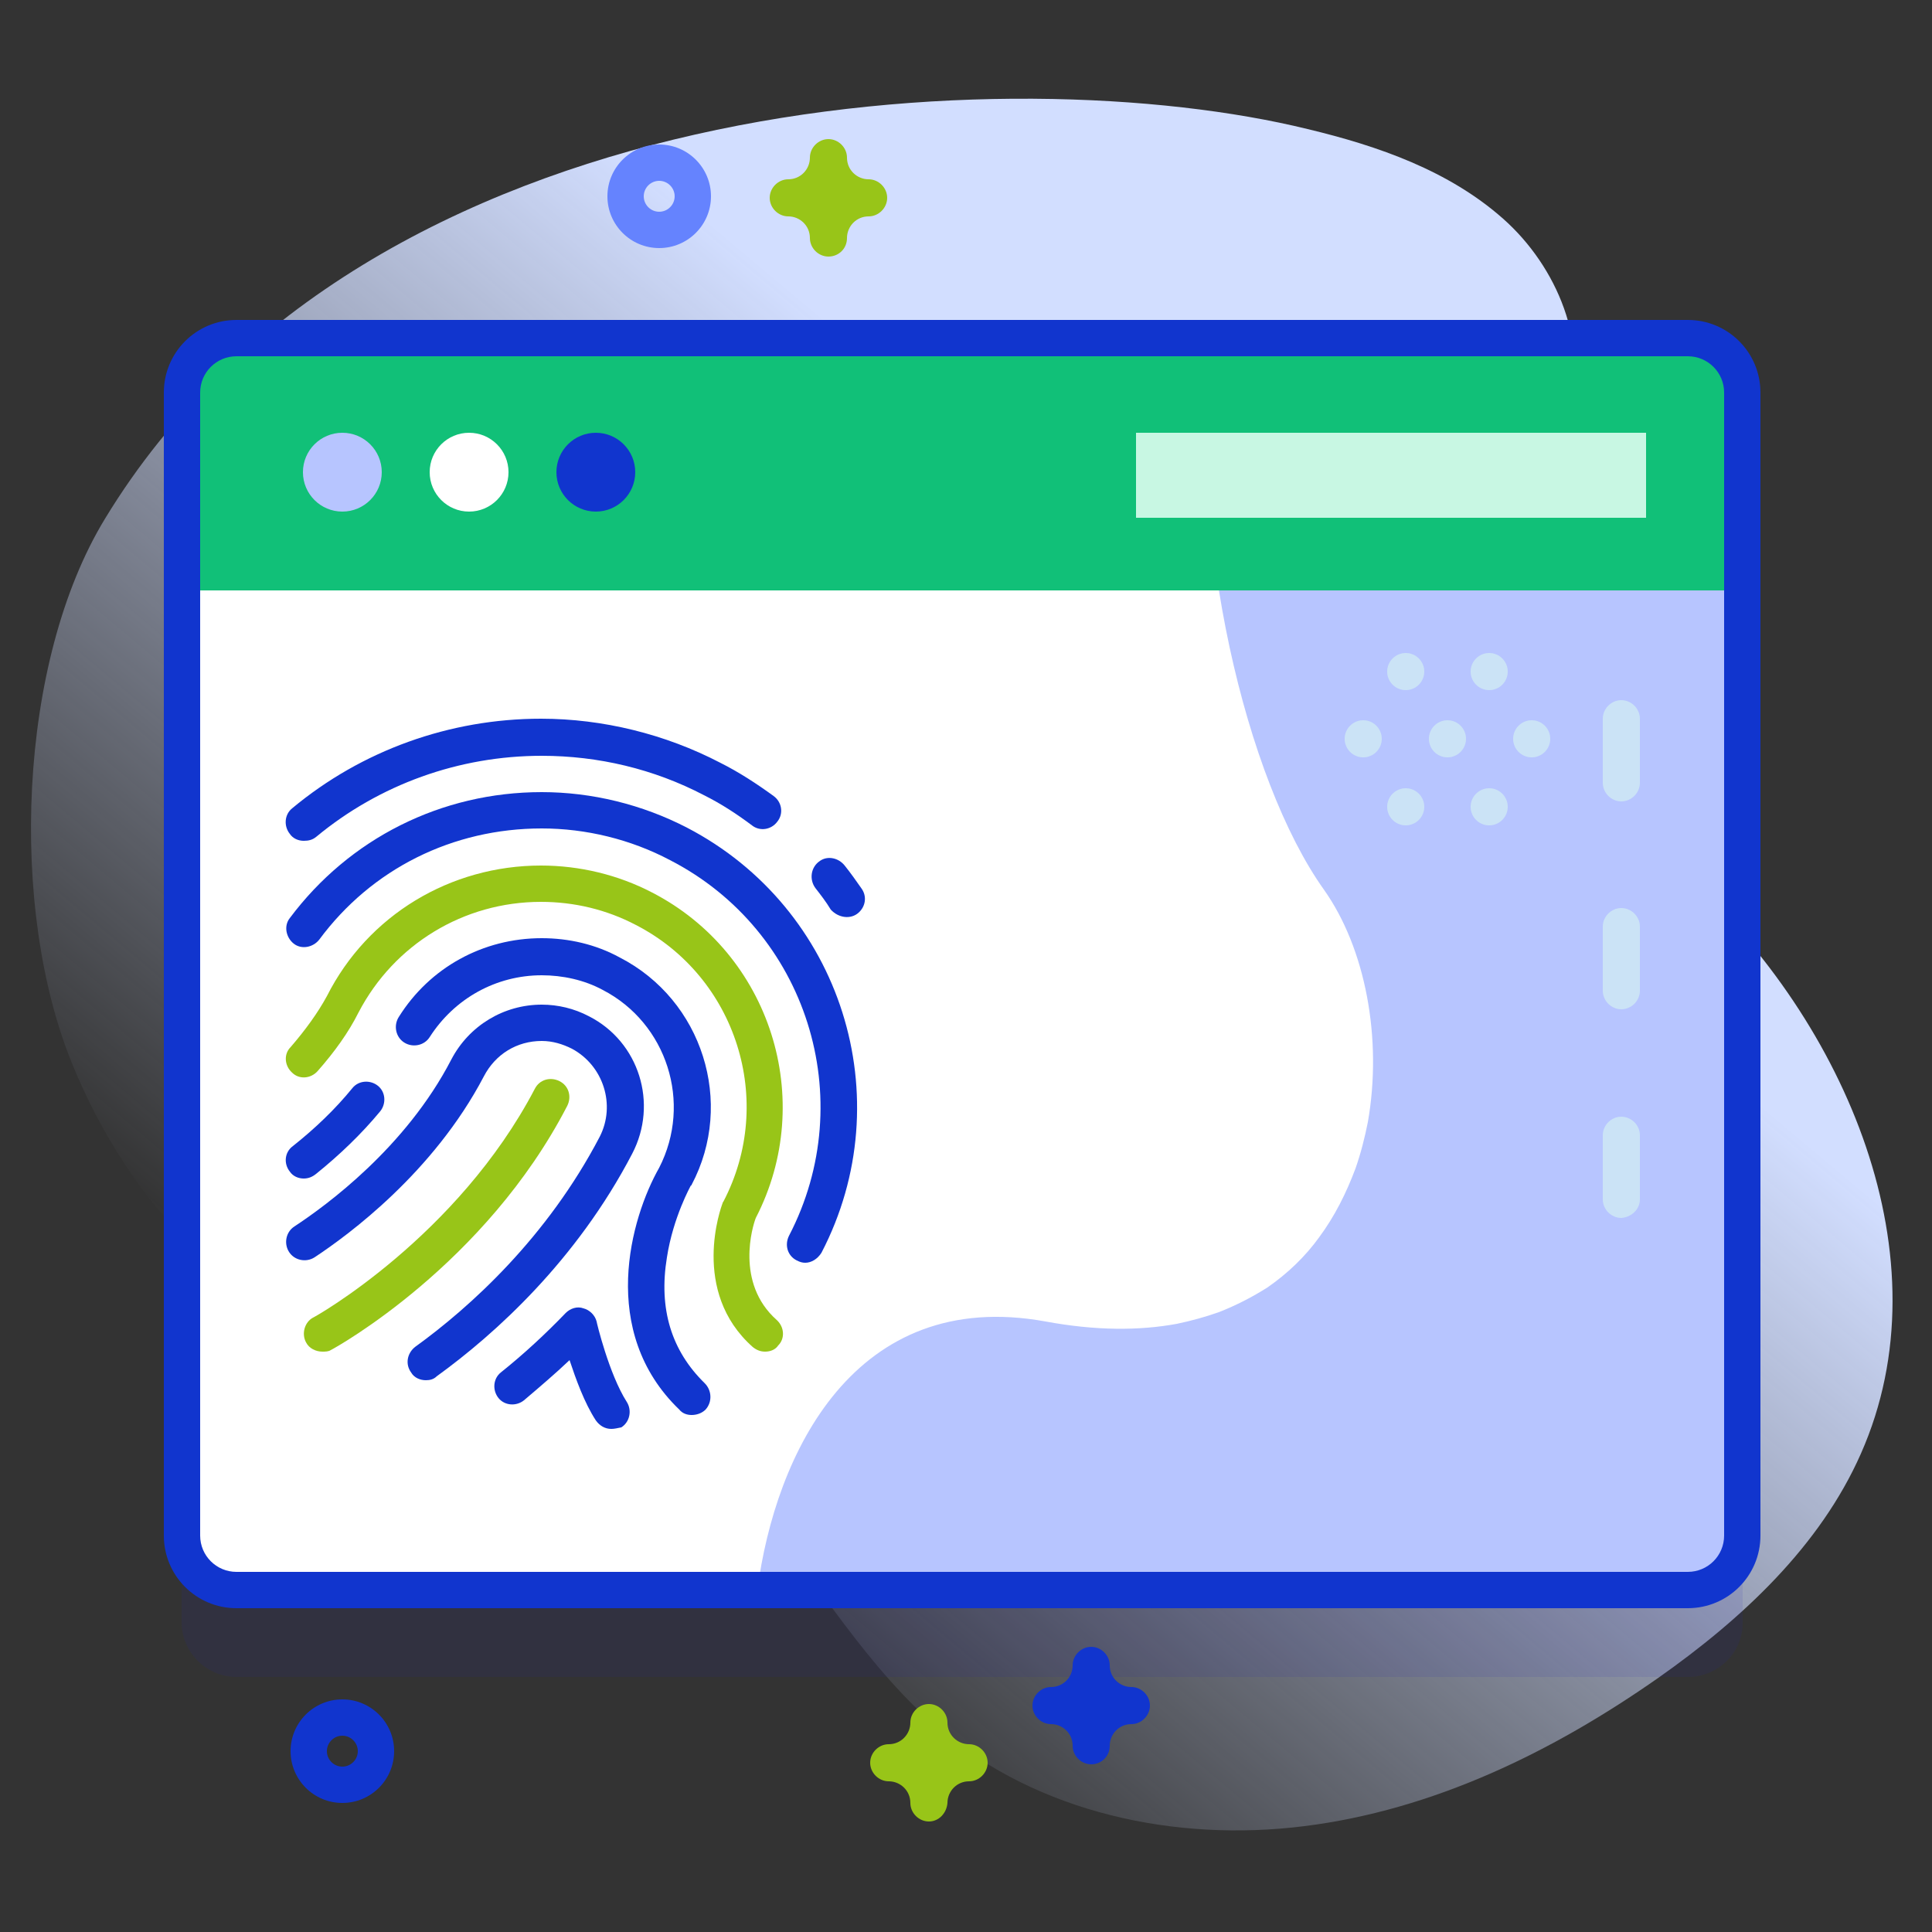
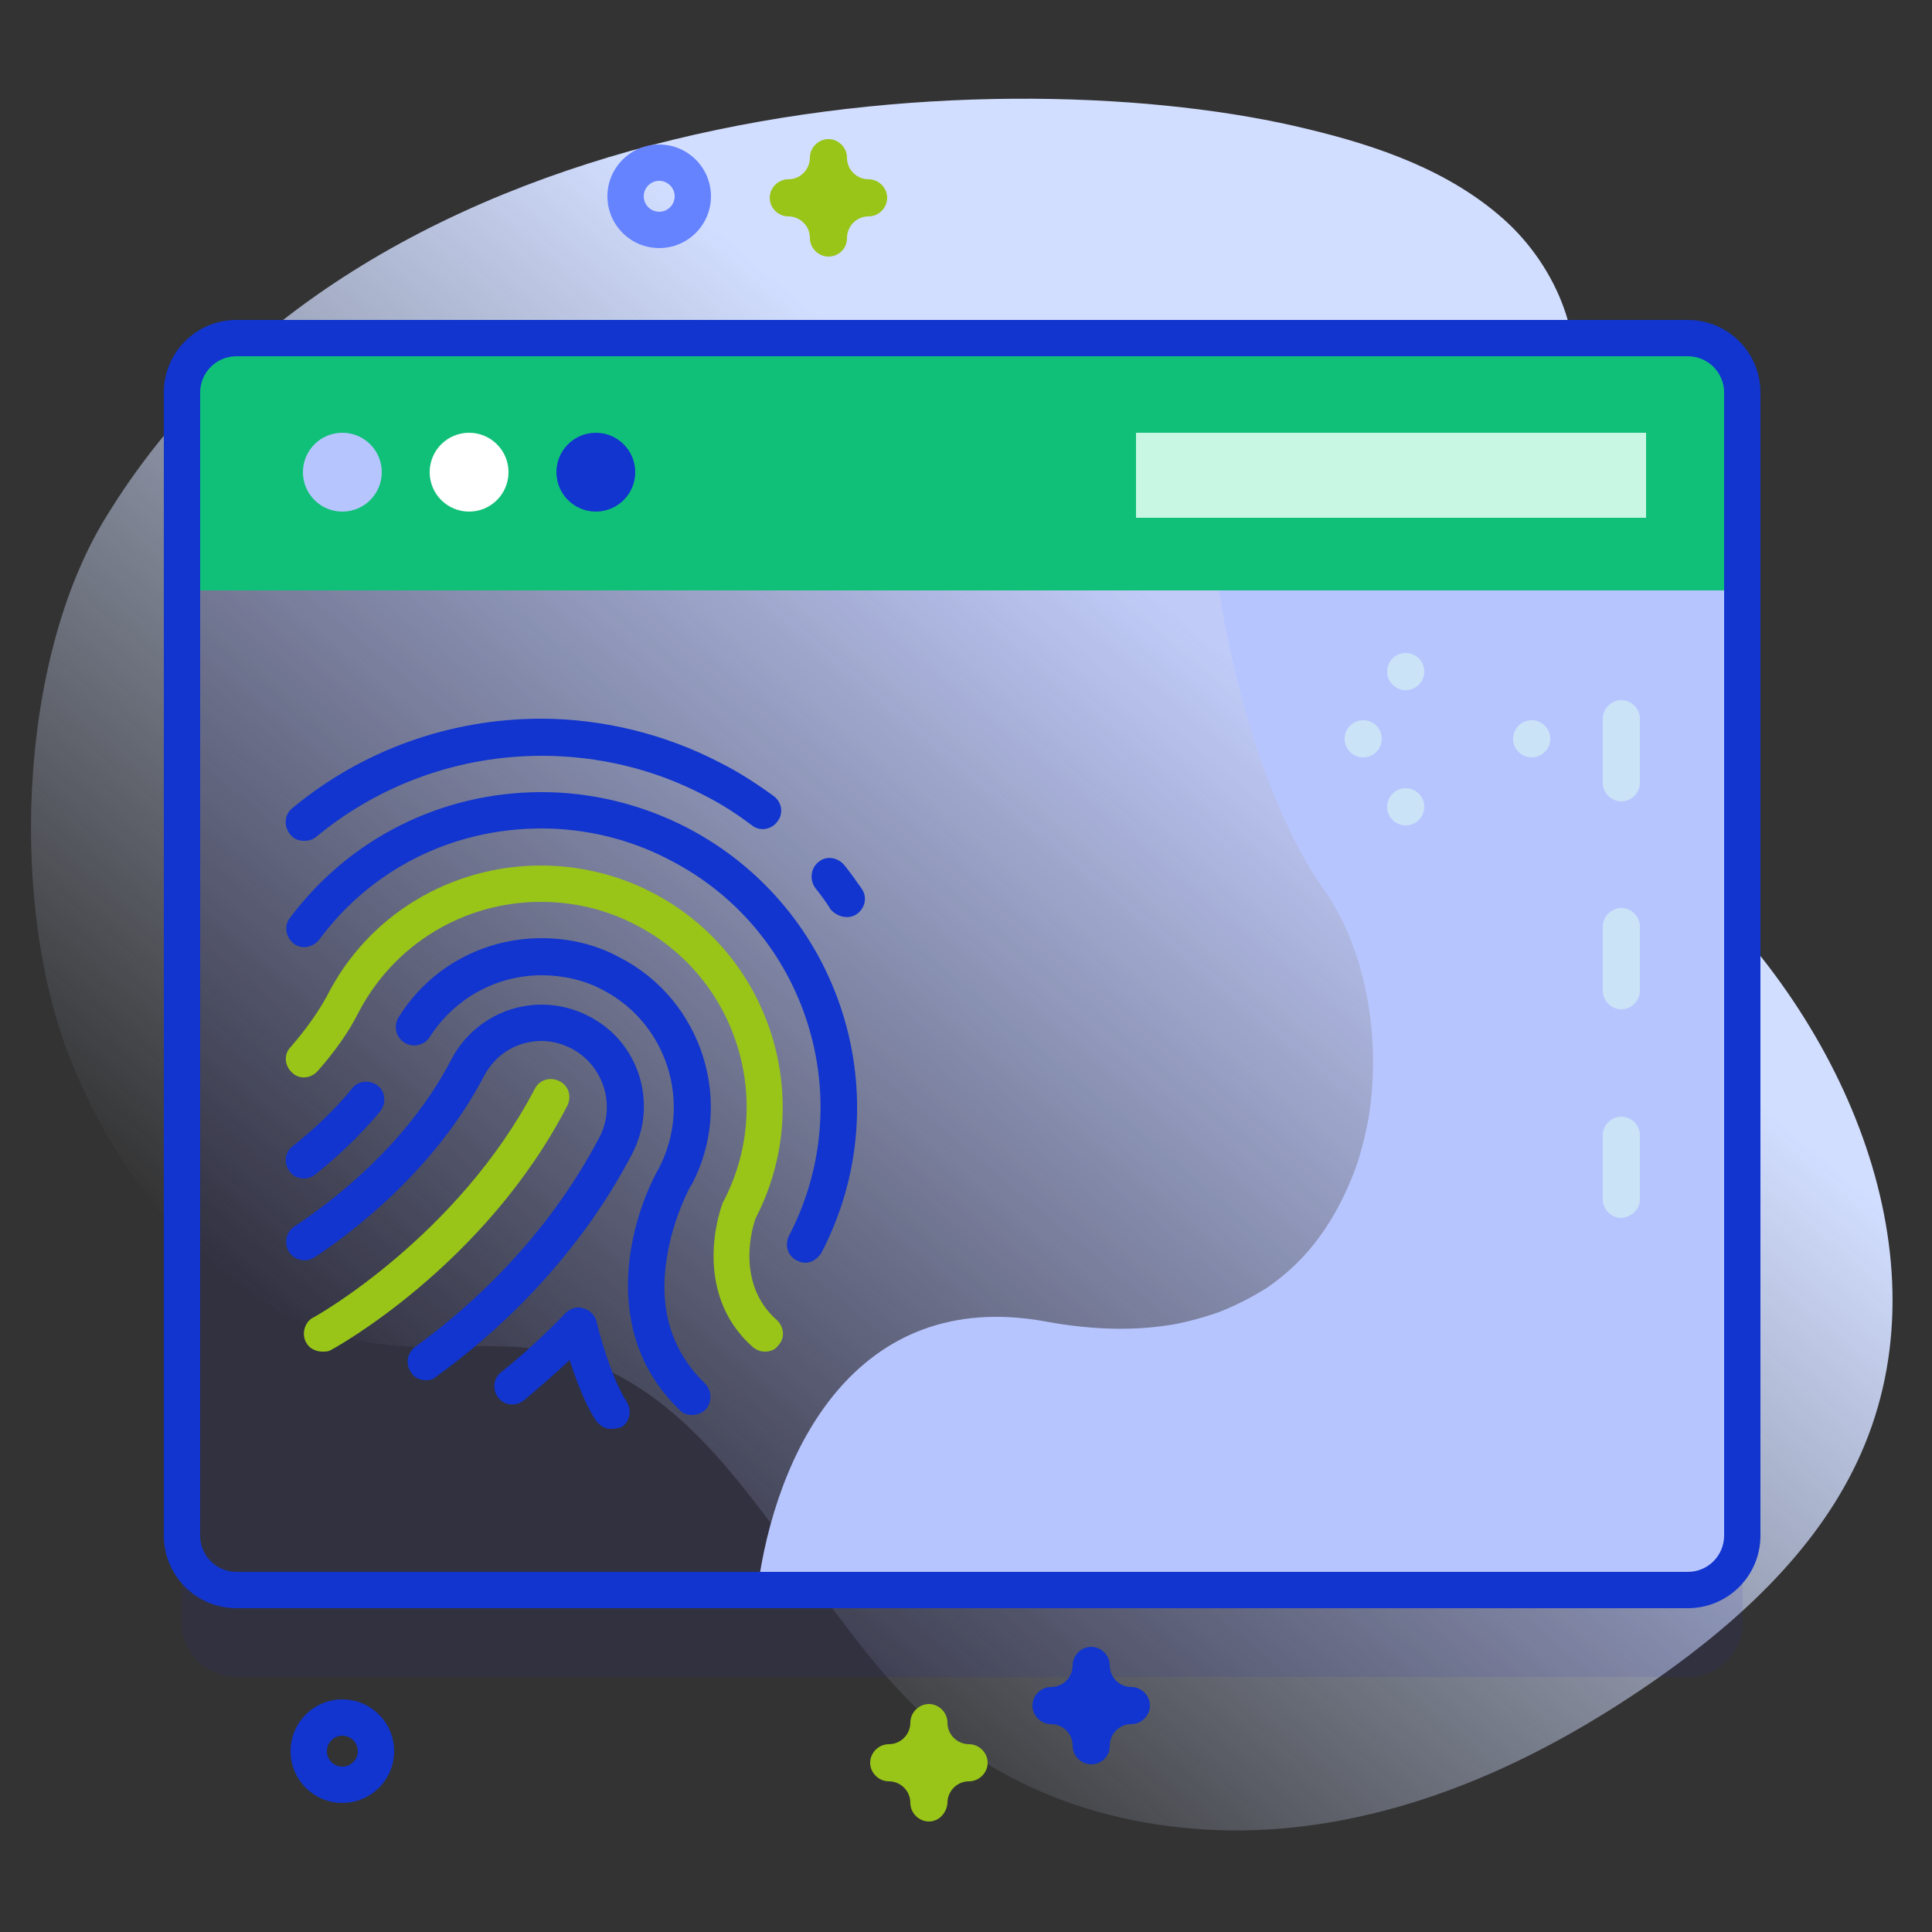
<svg xmlns="http://www.w3.org/2000/svg" version="1.1" id="Layer_1" x="0px" y="0px" viewBox="0 0 250 250" style="enable-background:new 0 0 250 250;" xml:space="preserve">
  <rect x="0" y="0" width="250" height="250" fill="#333333" stroke="none" />
  <style type="text/css">
	.st0{fill:url(#SVGID_1_);}
	.st1{opacity:0.1;fill:#2626BC;enable-background:new    ;}
	.st2{fill:#FFFFFF;}
	.st3{fill:#B7C5FF;}
	.st4{fill:#11C078;}
	.st5{fill:#1135CE;}
	.st6{opacity:0.54;}
	.st7{fill:#DCFDEE;}
	.st8{fill:#6583FE;}
	.st9{fill:#98C518;}
	.st10{opacity:0.9;fill:#DCFDEE;}
</style>
  <g>
    <linearGradient id="SVGID_1_" gradientUnits="userSpaceOnUse" x1="68.581" y1="53.805" x2="204.464" y2="215.745" gradientTransform="matrix(1 0 0 -1 0 252)">
      <stop offset="0" style="stop-color:#D2DEFF;stop-opacity:0" />
      <stop offset="0.685" style="stop-color:#D2DEFF" />
    </linearGradient>
    <path class="st0" d="M13.6,67.1C2.3,85.6,1.1,117.7,9.4,137.8c7.2,17.6,21.6,34.1,40.5,36.2c7,0.8,14.1-0.5,20.9,0.8   c23.7,4.3,32.5,33.5,50.8,49c12.8,10.8,30.5,14.6,47.2,12.5s32.1-9.6,45.8-19.2c10.8-7.6,20.9-17,26.2-29   c11.2-25.3-2-55.8-22.4-74.5c-6.4-5.8-13.5-11-18.8-17.8s-8.7-15.9-6.2-24.1c2-6.6,7.5-11.7,9.5-18.2c2.8-8.9-1.4-19-8.4-25.2   s-16.1-9.4-25.3-11.6C131.3,7.4,47.6,11.1,13.6,67.1L13.6,67.1z" />
  </g>
  <path class="st1" d="M218.4,217H30.6c-3.9,0-7.1-3.2-7.1-7.1V62.1c0-3.9,3.2-7.1,7.1-7.1h187.8c3.9,0,7.1,3.2,7.1,7.1V210  C225.5,213.9,222.3,217,218.4,217z" />
-   <path class="st2" d="M225.5,50.8v147.9c0,3.9-3.2,7.1-7.1,7.1H30.6c-3.9,0-7.1-3.2-7.1-7.1V50.8c0-3.9,3.2-7.1,7.1-7.1h187.8  C222.3,43.7,225.5,46.9,225.5,50.8z" />
  <path class="st3" d="M225.5,50.8v147.9c0,3.9-2.6,7.1-5.8,7.1H98c2.3-17.7,12.6-39.3,37.3-34.8c6.5,1.2,12.1,1.2,17,0.3  c1.9-0.4,3.7-0.9,5.4-1.5c2.3-0.9,4.4-2,6.3-3.2c2.6-1.8,4.9-4,6.7-6.5c2-2.7,3.5-5.7,4.7-8.9c0.7-2,1.2-4,1.6-6  c1.9-10.8-0.3-22.5-5.7-30.1c-10.1-14.2-17.5-45.6-14.7-71.2h63.3C222.8,43.7,225.5,46.9,225.5,50.8L225.5,50.8z" />
  <path class="st4" d="M225.5,76.3V50.8c0-3.9-3.2-7.1-7.1-7.1H30.6c-3.9,0-7.1,3.2-7.1,7.1v25.6H225.5z" />
  <path class="st5" d="M218.4,208.1H30.6c-5.2,0-9.4-4.2-9.4-9.4V50.8c0-5.2,4.2-9.4,9.4-9.4h187.8c5.2,0,9.4,4.2,9.4,9.4v147.9  C227.8,203.9,223.6,208.1,218.4,208.1L218.4,208.1z M30.6,46.1c-2.6,0-4.7,2.1-4.7,4.7v147.9c0,2.6,2.1,4.7,4.7,4.7h187.8  c2.6,0,4.7-2.1,4.7-4.7V50.8c0-2.6-2.1-4.7-4.7-4.7H30.6z" />
  <circle class="st3" cx="44.3" cy="61.1" r="5.1" />
  <circle class="st2" cx="60.7" cy="61.1" r="5.1" />
  <circle class="st5" cx="77.1" cy="61.1" r="5.1" />
  <g class="st6">
    <g>
      <g>
        <path class="st7" d="M212.2,101.3V93c0-1.3-1.1-2.4-2.4-2.4c-1.3,0-2.4,1.1-2.4,2.4v8.3c0,1.3,1.1,2.4,2.4,2.4     C211.1,103.7,212.2,102.6,212.2,101.3z" />
      </g>
    </g>
    <g>
      <g>
        <path class="st7" d="M212.2,128.2v-8.3c0-1.3-1.1-2.4-2.4-2.4c-1.3,0-2.4,1.1-2.4,2.4v8.3c0,1.3,1.1,2.4,2.4,2.4     C211.1,130.6,212.2,129.5,212.2,128.2z" />
      </g>
    </g>
    <g>
      <g>
        <path class="st7" d="M212.2,155.2v-8.3c0-1.3-1.1-2.4-2.4-2.4c-1.3,0-2.4,1.1-2.4,2.4v8.3c0,1.3,1.1,2.4,2.4,2.4     C211.1,157.5,212.2,156.5,212.2,155.2z" />
      </g>
    </g>
  </g>
  <g class="st6">
    <circle class="st7" cx="176.4" cy="95.6" r="2.4" />
-     <circle class="st7" cx="187.3" cy="95.6" r="2.4" />
    <circle class="st7" cx="198.2" cy="95.6" r="2.4" />
    <circle class="st7" cx="181.9" cy="86.9" r="2.4" />
-     <circle class="st7" cx="192.7" cy="86.9" r="2.4" />
    <circle class="st7" cx="181.9" cy="104.4" r="2.4" />
-     <circle class="st7" cx="192.7" cy="104.4" r="2.4" />
  </g>
  <path class="st5" d="M44.3,233.3c-3.7,0-6.7-3-6.7-6.7c0-3.7,3-6.7,6.7-6.7c3.7,0,6.7,3,6.7,6.7C51,230.3,48,233.3,44.3,233.3z   M44.3,224.6c-1.1,0-2,0.9-2,2c0,1.1,0.9,2,2,2s2-0.9,2-2C46.3,225.5,45.4,224.6,44.3,224.6z" />
  <path class="st8" d="M85.3,32.1c-3.7,0-6.7-3-6.7-6.7c0-3.7,3-6.7,6.7-6.7c3.7,0,6.7,3,6.7,6.7S89,32.1,85.3,32.1L85.3,32.1z   M85.3,23.4c-1.1,0-2,0.9-2,2c0,1.1,0.9,2,2,2s2-0.9,2-2C87.3,24.3,86.4,23.4,85.3,23.4L85.3,23.4z" />
  <path class="st9" d="M120.2,235.7c-1.3,0-2.4-1.1-2.4-2.4c0-1.6-1.3-2.8-2.8-2.8c-1.3,0-2.4-1.1-2.4-2.4c0-1.3,1.1-2.4,2.4-2.4  c1.6,0,2.8-1.3,2.8-2.8c0-1.3,1.1-2.4,2.4-2.4s2.4,1.1,2.4,2.4c0,1.6,1.3,2.8,2.8,2.8c1.3,0,2.4,1.1,2.4,2.4c0,1.3-1.1,2.4-2.4,2.4  c-1.6,0-2.8,1.3-2.8,2.8C122.5,234.6,121.5,235.7,120.2,235.7L120.2,235.7z" />
  <path class="st9" d="M107.2,33.2c-1.3,0-2.4-1.1-2.4-2.4c0-1.6-1.3-2.8-2.8-2.8c-1.3,0-2.4-1.1-2.4-2.4s1.1-2.4,2.4-2.4  c1.6,0,2.8-1.3,2.8-2.8c0-1.3,1.1-2.4,2.4-2.4s2.4,1.1,2.4,2.4c0,1.6,1.3,2.8,2.8,2.8c1.3,0,2.4,1.1,2.4,2.4s-1.1,2.4-2.4,2.4  c-1.6,0-2.8,1.3-2.8,2.8C109.6,32.2,108.5,33.2,107.2,33.2z" />
  <path class="st5" d="M141.2,228.3c-1.3,0-2.4-1.1-2.4-2.4c0-1.6-1.3-2.8-2.8-2.8c-1.3,0-2.4-1.1-2.4-2.4s1.1-2.4,2.4-2.4  c1.6,0,2.8-1.3,2.8-2.8c0-1.3,1.1-2.4,2.4-2.4s2.4,1.1,2.4,2.4c0,1.6,1.3,2.8,2.8,2.8c1.3,0,2.4,1.1,2.4,2.4s-1.1,2.4-2.4,2.4  c-1.6,0-2.8,1.3-2.8,2.8C143.6,227.3,142.5,228.3,141.2,228.3z" />
  <g>
    <g>
      <path class="st5" d="M39.3,108.8c-0.7,0-1.4-0.3-1.8-0.9c-0.8-1-0.7-2.5,0.3-3.3C46.8,97.1,58.2,93,70,93c8,0,16.1,2,23.2,5.7    c2.4,1.2,4.7,2.7,6.9,4.3c1.1,0.8,1.3,2.3,0.5,3.3c-0.8,1.1-2.3,1.3-3.3,0.5c-2-1.5-4-2.8-6.2-3.9c-6.5-3.4-13.7-5.1-21-5.1    c-10.7,0-21,3.7-29.2,10.5C40.4,108.7,39.9,108.8,39.3,108.8z" />
    </g>
    <g>
      <path class="st5" d="M111.1,118.1C111.2,118.1,111.2,118.1,111.1,118.1c0.9-0.8,1.1-2.1,0.4-3.1c-0.7-1-1.4-2-2.2-3    c-0.8-1-2.2-1.3-3.2-0.6c-1.2,0.8-1.4,2.4-0.6,3.5c0.7,0.9,1.4,1.8,2,2.8C108.5,118.8,110.1,119,111.1,118.1L111.1,118.1z" />
    </g>
    <g>
      <path class="st5" d="M104.2,163.4c-0.4,0-0.7-0.1-1.1-0.3c-1.2-0.6-1.6-2-1-3.2c9.2-17.7,2.3-39.5-15.4-48.6    c-5.1-2.7-10.9-4.1-16.6-4.1c-11.5,0-22,5.2-28.8,14.4c-0.8,1-2.3,1.3-3.3,0.5c-1-0.8-1.3-2.3-0.5-3.3    c7.7-10.3,19.6-16.3,32.6-16.3c6.5,0,13,1.6,18.8,4.6c20,10.4,27.8,35,17.4,55C105.8,162.9,105,163.4,104.2,163.4L104.2,163.4z" />
    </g>
    <g>
      <path class="st5" d="M89.5,183.1c-0.6,0-1.2-0.2-1.6-0.7c-10.5-10.1-6.3-24.8-2.6-31.3c4.3-8.4,1-18.7-7.3-23    c-2.4-1.3-5.2-1.9-7.9-1.9c-5.9,0-11.3,3-14.5,8c-0.7,1.1-2.2,1.4-3.3,0.7c-1.1-0.7-1.4-2.2-0.7-3.3c4-6.4,10.9-10.2,18.5-10.2    c3.5,0,7,0.8,10.1,2.5c10.7,5.5,14.9,18.8,9.3,29.4c0,0,0,0.1-0.1,0.1c0,0-2.3,4.1-3.1,9.3c-1.1,6.7,0.6,12.1,4.9,16.3    c0.9,0.9,1,2.4,0.1,3.4C90.8,182.9,90.1,183.1,89.5,183.1L89.5,183.1z" />
    </g>
    <g>
      <path class="st5" d="M39.3,152.5c-0.7,0-1.4-0.3-1.8-0.9c-0.8-1-0.7-2.5,0.4-3.3c2.9-2.3,5.5-4.8,7.7-7.5c0.8-1,2.3-1.1,3.3-0.3    c1,0.8,1.1,2.3,0.3,3.3c-2.4,2.9-5.2,5.6-8.3,8.1C40.4,152.3,39.9,152.5,39.3,152.5L39.3,152.5z" />
    </g>
    <g>
      <path class="st5" d="M79.1,184.9c-0.8,0-1.5-0.4-2-1.1c-1.5-2.3-2.6-5.4-3.4-7.8c-1.9,1.8-3.9,3.5-5.9,5.2c-1,0.8-2.5,0.7-3.3-0.3    c-0.8-1-0.7-2.5,0.3-3.3c3-2.4,5.8-5,8.4-7.7c0.6-0.6,1.5-0.9,2.3-0.6c0.8,0.2,1.5,0.9,1.7,1.7c0,0.1,1.6,6.8,3.9,10.4    c0.7,1.1,0.4,2.6-0.7,3.3C79.9,184.8,79.5,184.9,79.1,184.9L79.1,184.9z" />
    </g>
    <g>
      <path class="st5" d="M55.1,178.6c-0.7,0-1.5-0.3-1.9-1c-0.8-1.1-0.5-2.5,0.5-3.3c7.2-5.2,17.1-14.2,23.9-27.2    c2.1-4.1,0.5-9.2-3.6-11.4c-1.2-0.6-2.5-1-3.9-1c-3.2,0-6,1.7-7.5,4.6c-6.5,12.4-17.5,20.5-21.9,23.4c-1.1,0.7-2.6,0.4-3.3-0.7    c-0.7-1.1-0.4-2.6,0.7-3.3c4.1-2.7,14.4-10.2,20.3-21.6c2.3-4.4,6.8-7.1,11.7-7.1c2.1,0,4.2,0.5,6.1,1.5c6.5,3.3,9,11.3,5.6,17.8    c-7.2,13.8-17.7,23.3-25.3,28.8C56.1,178.5,55.6,178.6,55.1,178.6L55.1,178.6z" />
    </g>
  </g>
  <g>
    <g>
      <path class="st9" d="M99,174.9c-0.6,0-1.1-0.2-1.6-0.6c-8.1-7.2-4.1-18.1-3.9-18.6c0-0.1,0.1-0.2,0.1-0.2    c6.8-13,1.7-29.1-11.3-35.8c-3.8-2-8-3-12.3-3c-10,0-19,5.5-23.6,14.3c-1.3,2.6-3.1,5.1-5.3,7.6c-0.9,1-2.4,1.1-3.3,0.2    c-1-0.9-1.1-2.4-0.2-3.3c1.9-2.2,3.5-4.4,4.7-6.6C47.6,118.4,58.3,112,70,112c5,0,10,1.2,14.4,3.5c15.3,7.9,21.3,26.8,13.4,42.1    c-0.4,1-2.7,8.4,2.7,13.2c1,0.9,1.1,2.4,0.2,3.3C100.3,174.7,99.6,174.9,99,174.9L99,174.9z" />
    </g>
    <g>
      <path class="st9" d="M41.7,174.9c-0.8,0-1.7-0.4-2.1-1.2c-0.6-1.1-0.2-2.6,0.9-3.2c0.3-0.1,18.7-10.5,28.7-29.6    c0.6-1.2,2-1.6,3.2-1c1.2,0.6,1.6,2,1,3.2c-10.6,20.5-29.8,31.2-30.6,31.6C42.5,174.9,42.1,174.9,41.7,174.9z" />
    </g>
  </g>
  <rect x="147" y="56" class="st10" width="66" height="11" />
</svg>